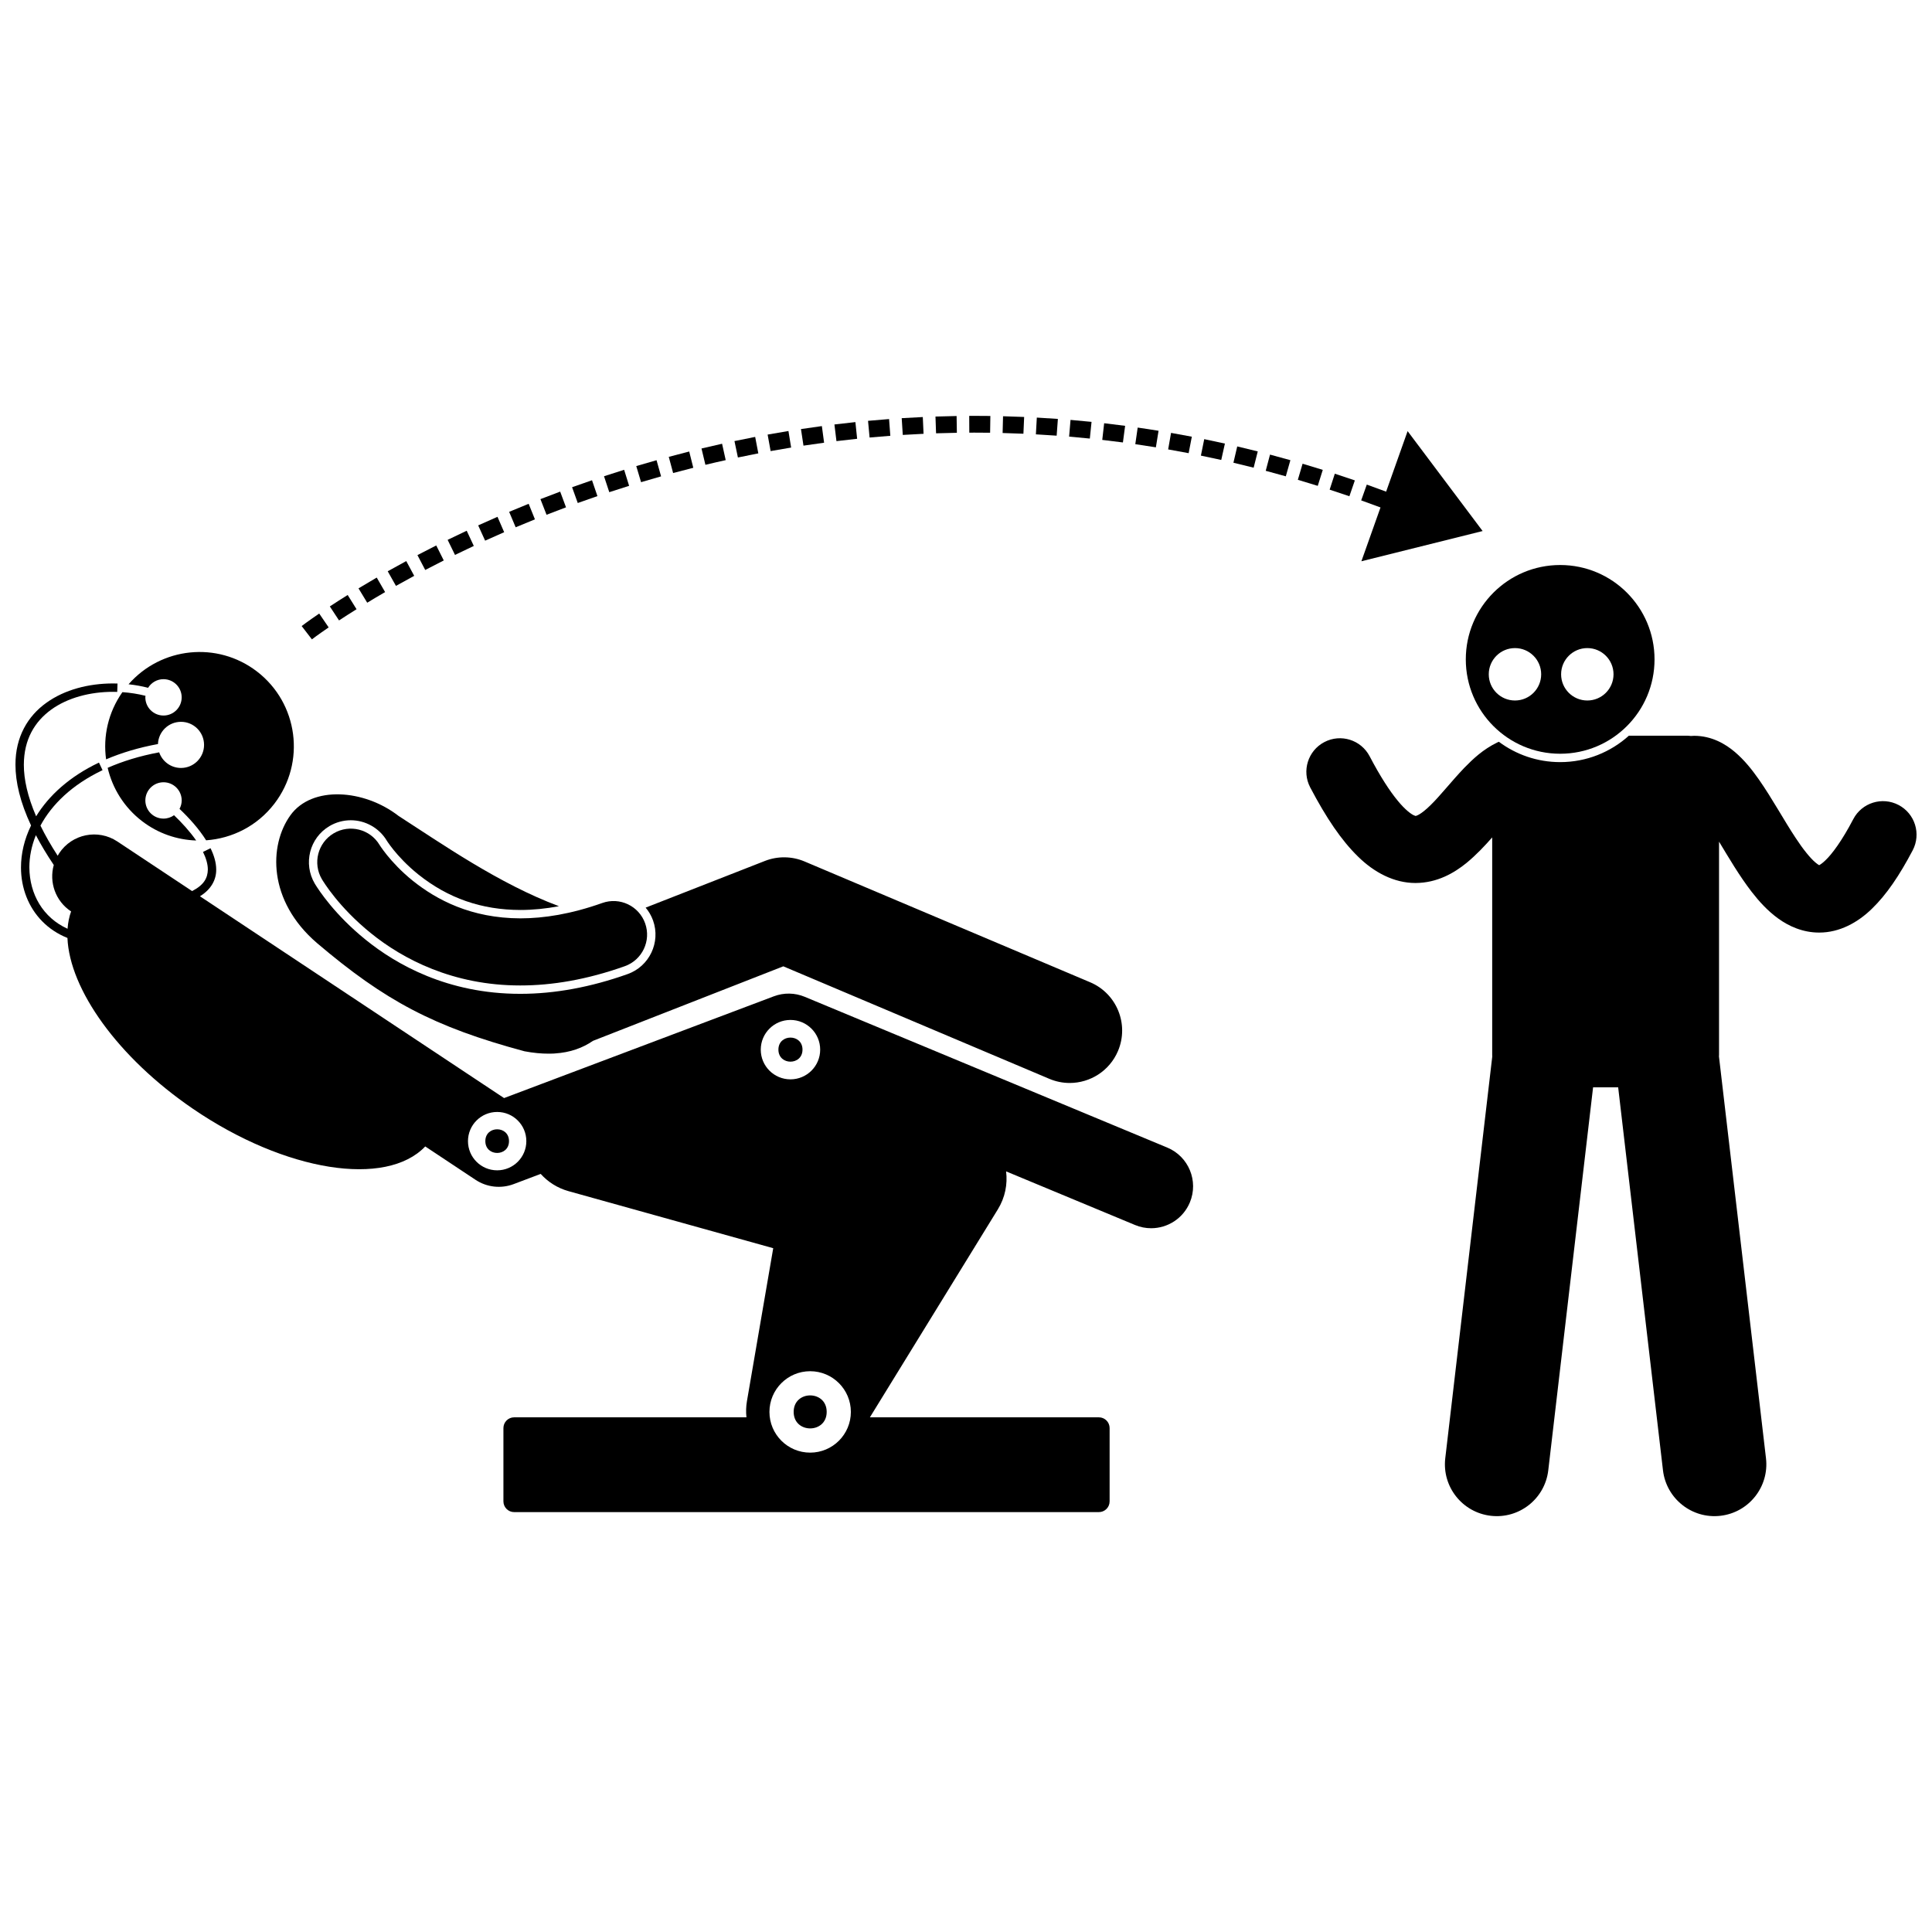
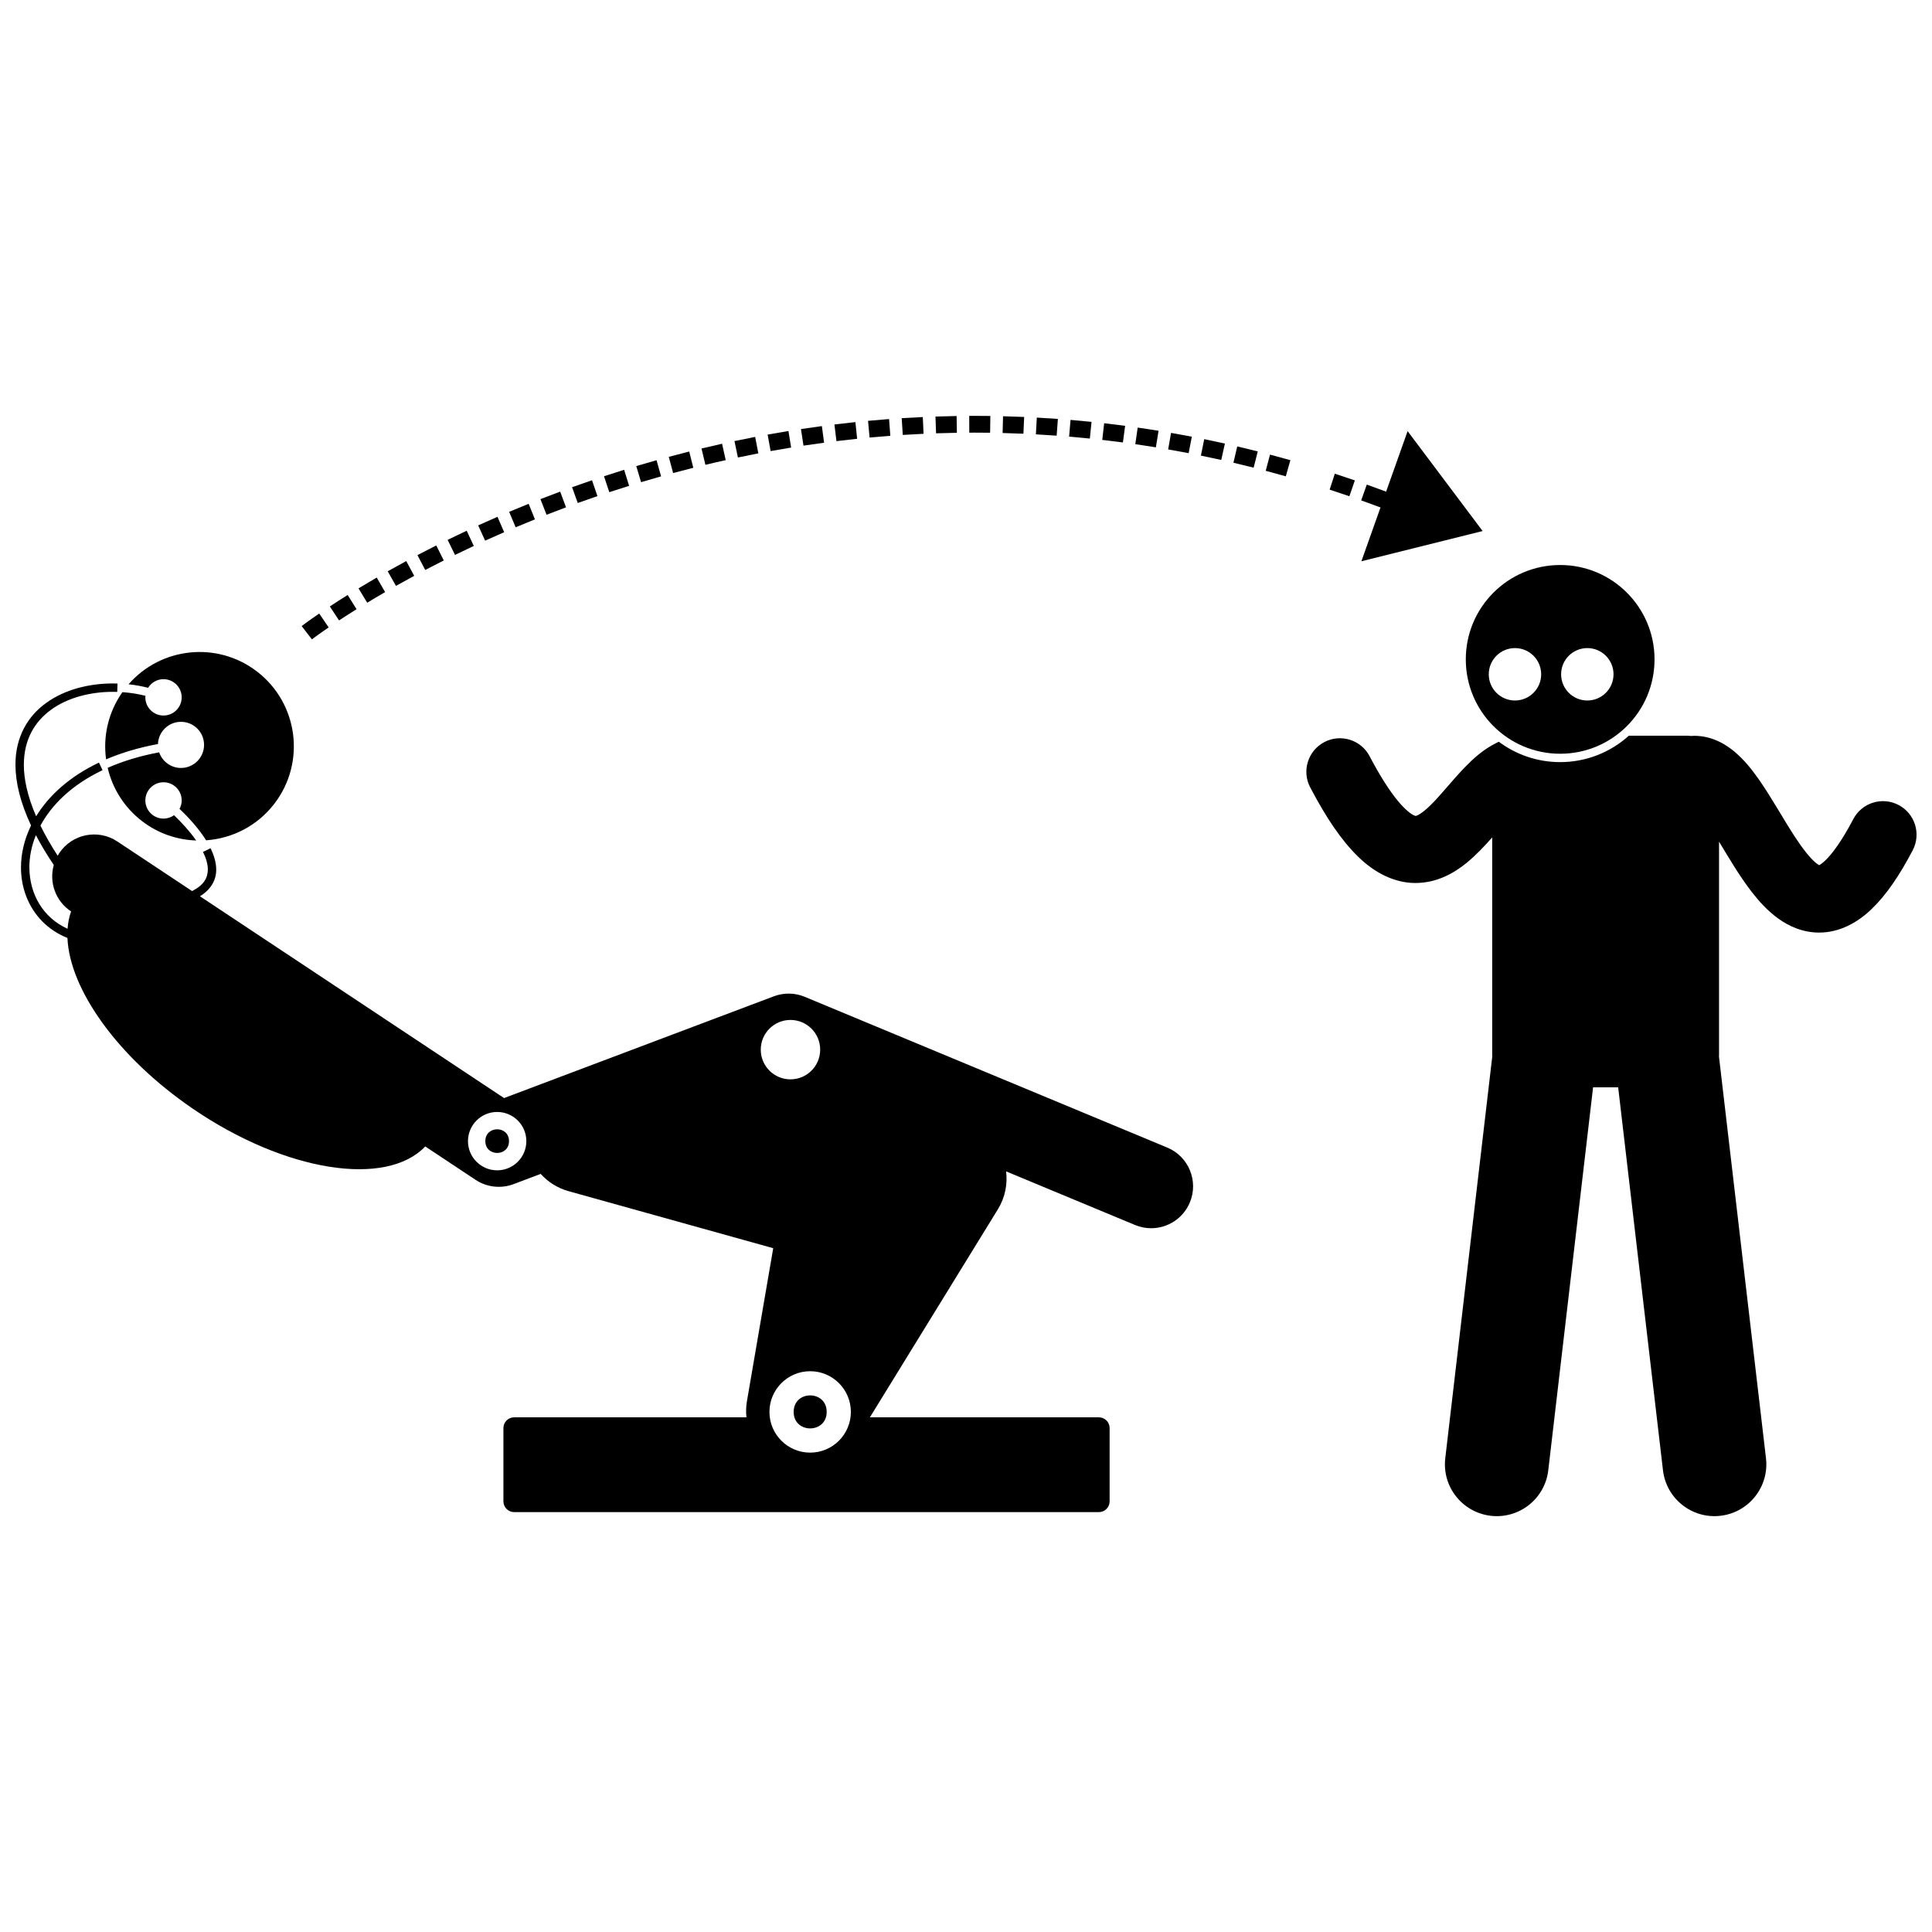
<svg xmlns="http://www.w3.org/2000/svg" width="800px" height="800px" version="1.1" viewBox="144 144 512 512">
  <defs>
    <clipPath id="b">
      <path d="m148.09 325h312.91v220h-312.91z" />
    </clipPath>
    <clipPath id="a">
      <path d="m490 338h161.9v208h-161.9z" />
    </clipPath>
  </defs>
  <path d="m187.33 323.99c2.66 0 4.816 2.156 4.816 4.816 0 2.66-2.156 4.816-4.816 4.816-2.66 0-4.816-2.156-4.816-4.816 0-0.141 0.027-0.273 0.043-0.41-1.977-0.5-4.039-0.824-6.121-0.969-3.773 5.363-5.168 11.734-4.32 17.809 4.008-1.715 8.578-3.106 13.746-4.059 0.117-3.269 2.801-5.887 6.102-5.887 3.379 0 6.113 2.738 6.113 6.113s-2.734 6.113-6.113 6.113c-2.684 0-4.961-1.734-5.781-4.141-5.191 0.965-9.719 2.379-13.652 4.109 1.27 5.426 4.344 10.461 9.105 14.121 4.297 3.301 9.324 4.965 14.355 5.137-1.68-2.414-3.836-4.758-5.871-6.699-0.785 0.559-1.742 0.898-2.785 0.898-2.66 0-4.816-2.156-4.816-4.816s2.156-4.816 4.816-4.816c2.66 0 4.816 2.156 4.816 4.816 0 0.812-0.219 1.566-0.574 2.238 2.469 2.34 5.121 5.25 7.047 8.328 6.883-0.488 13.539-3.781 18.074-9.684 8.41-10.949 6.352-26.645-4.602-35.055-10.527-8.086-25.418-6.473-34.027 3.387 1.758 0.191 3.492 0.5 5.176 0.934 0.852-1.367 2.356-2.285 4.086-2.285z" />
-   <path d="m220.95 360.07c-5.707 7.941-6.004 22.625 7.047 33.844 18.035 15.316 30.992 22.227 54.996 28.684 2.348 0.445 4.496 0.641 6.465 0.633 0.102 0.004 0.203-0.008 0.301-0.004 0.293-0.004 0.586-0.008 0.867-0.02 0.129-0.008 0.258-0.016 0.391-0.027 4.164-0.262 7.465-1.5 10.121-3.344l50.449-19.75 70.488 29.812c1.766 0.746 3.598 1.102 5.402 1.102 5.414 0 10.562-3.184 12.805-8.484 2.988-7.066-0.316-15.219-7.383-18.207l-75.695-32.016c-3.32-1.406-7.121-1.457-10.477-0.141l-31.625 12.379c0.84 0.996 1.516 2.144 1.969 3.418 2.051 5.777-0.977 12.145-6.75 14.195-9.754 3.469-19.305 5.231-28.387 5.231h-0.109c-19.215 0-32.871-7.805-40.941-14.352-8.074-6.519-12.332-12.992-13.445-14.816-3.156-5.332-1.406-12.16 3.867-15.281 1.715-1.016 3.672-1.551 5.656-1.551 3.898 0 7.559 2.078 9.551 5.422 0.055 0.086 0.156 0.238 0.297 0.449 0.293 0.426 0.797 1.125 1.484 1.98 1.305 1.613 3.508 4.055 6.543 6.496 7.914 6.324 16.777 9.41 27.09 9.43 3.277 0 6.691-0.336 10.203-1-15.859-5.906-31.16-16.617-42.527-23.938-9.105-7.066-22.949-8.086-28.652-0.145z" />
-   <path d="m253.44 377.45c-3.102-2.492-5.398-5.008-6.879-6.836-0.734-0.914-1.27-1.652-1.594-2.125-0.16-0.238-0.27-0.41-0.332-0.5-0.016-0.023-0.027-0.043-0.035-0.055-2.508-4.207-7.945-5.59-12.164-3.098-4.227 2.504-5.621 7.953-3.121 12.184v-0.004c0.371 0.605 4.418 7.375 12.969 14.285 8.48 6.879 21.801 13.855 39.539 13.855h0.09c8.359 0.004 17.613-1.527 27.66-5.102 4.625-1.645 7.043-6.727 5.398-11.355-1.645-4.625-6.731-7.043-11.355-5.398-8.328 2.957-15.504 4.07-21.707 4.074-13.09-0.031-22.211-4.926-28.469-9.926z" />
  <g clip-path="url(#b)">
    <path d="m453.34 448.12-96.07-39.953c-2.621-1.09-5.535-1.137-8.191-0.137l-71.496 26.969-80.594-53.477c2.953-1.805 4.344-4.383 4.309-7.09-0.004-1.891-0.598-3.793-1.508-5.648l-1.992 0.984c0.816 1.656 1.281 3.254 1.281 4.664-0.039 2.203-0.977 4.051-4.106 5.68-0.02 0.012-0.043 0.02-0.066 0.031l-19.816-13.148c-5.117-3.394-12.012-2-15.406 3.117-0.145 0.219-0.27 0.445-0.395 0.668-1.828-2.812-3.34-5.473-4.57-7.984 2.977-5.535 8.309-10.816 16.457-14.695l-0.953-2.008c-7.844 3.723-13.312 8.777-16.648 14.23-2.273-5.254-3.262-9.805-3.258-13.664 0.02-6.707 2.867-11.406 7.238-14.594 4.375-3.172 10.344-4.727 16.387-4.723 0.375 0 0.75 0.008 1.121 0.02l0.031-0.895 0.043-1.324c-0.395-0.016-0.793-0.023-1.195-0.023-6.414 0.004-12.812 1.625-17.688 5.148-4.887 3.5-8.176 9.016-8.16 16.383 0.004 4.641 1.266 9.992 4.133 16.113-1.797 3.68-2.668 7.473-2.668 11.105-0.004 5.457 1.961 10.559 5.625 14.285 1.824 1.859 4.074 3.367 6.688 4.414 0.562 13.574 13.258 31.617 33.258 45.273 24.531 16.746 51.207 20.855 61.562 9.977l13.34 8.852c2.973 1.973 6.731 2.394 10.07 1.137l7.184-2.711c1.93 2.141 4.457 3.758 7.367 4.57l54.258 15.121-6.965 40.527c-0.25 1.449-0.281 2.891-0.133 4.293h-61.559c-1.57 0-2.844 1.273-2.844 2.844v19.43c0 1.57 1.273 2.844 2.844 2.844h154.96c1.57 0 2.844-1.273 2.844-2.844v-19.43c0-1.57-1.273-2.844-2.844-2.844l-60.684-0.004 33.91-55.113c1.926-3.129 2.606-6.676 2.184-10.062l34.172 14.211c1.395 0.582 2.844 0.855 4.266 0.855 4.356 0 8.488-2.574 10.266-6.848 2.356-5.668-0.328-12.168-5.992-14.527zm-99.859-33.824c4.348 0 7.875 3.523 7.875 7.871 0 4.348-3.527 7.871-7.875 7.871-4.348 0-7.871-3.523-7.871-7.871 0-4.344 3.523-7.871 7.871-7.871zm-201.7-40.426c0-2.766 0.559-5.664 1.727-8.543 1.312 2.512 2.887 5.144 4.742 7.906-1.277 4.523 0.422 9.543 4.551 12.281l-0.004-0.004 0.043 0.027c-0.512 1.445-0.82 2.981-0.938 4.598-6.512-2.949-10.078-9.172-10.121-16.266zm123.97 80.277c-4.269 0-7.731-3.465-7.731-7.734 0-4.269 3.461-7.731 7.731-7.731 4.273 0 7.734 3.461 7.734 7.731 0 4.269-3.465 7.734-7.734 7.734zm82.949 74.816c-5.957 0-10.789-4.832-10.789-10.789s4.832-10.789 10.789-10.789 10.789 4.832 10.789 10.789-4.828 10.789-10.789 10.789z" />
  </g>
  <path d="m278.89 446.41c0 4.18-6.269 4.18-6.269 0 0-4.18 6.269-4.18 6.269 0" />
-   <path d="m356.67 422.16c0 4.258-6.383 4.258-6.383 0 0-4.254 6.383-4.254 6.383 0" />
  <path d="m363.08 518.17c0 5.832-8.75 5.832-8.75 0s8.75-5.832 8.75 0" />
  <g clip-path="url(#a)">
    <path d="m647.14 357.33c-4.348-2.281-9.723-0.602-12 3.746-2.988 5.723-5.633 9.266-7.387 10.922-0.793 0.766-1.367 1.137-1.652 1.285-0.207-0.113-0.555-0.332-1.004-0.723-1.328-1.105-3.297-3.527-5.273-6.559-3.027-4.562-6.137-10.328-9.727-15.469-1.824-2.578-3.762-5.051-6.336-7.246-2.516-2.137-6.125-4.266-10.762-4.289-0.309 0-0.609 0.016-0.91 0.047-0.367-0.047-0.738-0.078-1.117-0.078h-15.301c-4.828 4.352-11.215 7.004-18.211 7.004-6.086 0-11.707-2.008-16.246-5.394-0.148 0.066-0.305 0.133-0.449 0.203-3.766 1.836-6.391 4.328-8.754 6.75-3.481 3.656-6.414 7.441-8.934 9.879-1.238 1.219-2.332 2.062-3.031 2.453-0.727 0.402-0.887 0.355-0.887 0.367-0.008-0.012-0.043 0.035-0.5-0.176-0.66-0.297-2.215-1.363-4.273-3.883-2.062-2.496-4.594-6.352-7.422-11.758-2.281-4.352-7.652-6.031-12-3.75-4.348 2.277-6.027 7.652-3.75 12 4.312 8.203 8.293 14.055 12.66 18.324 4.246 4.199 9.555 7.019 15.207 7.019h0.078c5.738-0.027 10.203-2.66 13.457-5.293 2.641-2.172 4.856-4.547 6.832-6.789v57.645c0 0.137 0.016 0.27 0.02 0.406l-12.457 106.48c-0.883 7.539 4.516 14.363 12.051 15.246 7.539 0.883 14.367-4.512 15.246-12.051l11.875-101.49h6.648l11.875 101.49c0.883 7.539 7.711 12.934 15.246 12.051 7.535-0.883 12.934-7.703 12.051-15.246l-12.461-106.48c0.008-0.133 0.02-0.266 0.02-0.402v-56.527c2.559 4.227 5.332 9 8.656 13.316 1.977 2.539 4.164 4.977 7 7.039 2.793 2.035 6.543 3.75 10.871 3.742h0.051c5.34 0 10.195-2.652 13.953-6.332 3.859-3.746 7.238-8.727 10.793-15.473 2.281-4.352 0.605-9.727-3.746-12.004z" />
  </g>
  <path d="m238.49 305.45-2.352-3.773c-1.762 1.102-3.344 2.117-4.731 3.031l2.445 3.715v-0.004c1.359-0.895 2.906-1.891 4.637-2.969z" />
  <path d="m479.43 268.77c1.77 0.469 3.543 0.953 5.32 1.461l1.215-4.277c-1.805-0.512-3.606-1.004-5.398-1.48z" />
  <path d="m231.1 310.27-2.508-3.672c-3.027 2.066-4.617 3.293-4.648 3.312l2.715 3.527v-0.004c0-0.004 1.488-1.148 4.441-3.164z" />
  <path d="m246.06 300.91-2.223-3.848c-1.715 0.992-3.324 1.945-4.828 2.859l2.305 3.801v0.004c1.473-0.902 3.059-1.84 4.746-2.816z" />
  <path d="m251.66 292.69c-1.711 0.922-3.348 1.824-4.91 2.703l2.184 3.875c1.539-0.867 3.148-1.754 4.836-2.664z" />
  <path d="m462.25 264.74c1.793 0.367 3.59 0.75 5.394 1.152l0.969-4.34c-1.832-0.41-3.656-0.801-5.477-1.172z" />
-   <path d="m494.55 268.52c-1.789-0.562-3.574-1.105-5.352-1.629l-1.258 4.262c1.754 0.52 3.516 1.051 5.277 1.605z" />
  <path d="m496.37 273.76c1.738 0.566 3.484 1.152 5.234 1.75l1.445-4.199c-1.773-0.613-3.539-1.203-5.305-1.777z" />
  <path d="m470.87 266.63c1.781 0.418 3.566 0.855 5.359 1.309l1.09-4.309c-1.82-0.461-3.633-0.902-5.438-1.324z" />
  <path d="m259.61 288.55c-1.719 0.863-3.383 1.719-4.984 2.559l2.066 3.938c1.582-0.828 3.219-1.672 4.91-2.523z" />
  <path d="m313.89 271.78h0.004c1.746-0.523 3.512-1.039 5.301-1.539l-1.203-4.281c-1.812 0.508-3.606 1.027-5.375 1.555z" />
  <path d="m388.55 254.52c-1.875 0.082-3.738 0.188-5.59 0.301l0.285 4.438c1.824-0.117 3.66-0.215 5.508-0.297z" />
  <path d="m424.35 255.02c-1.871-0.137-3.731-0.254-5.582-0.355l-0.246 4.441c1.828 0.098 3.66 0.215 5.504 0.352z" />
  <path d="m406.39 258.68 0.066-4.445c-1.402-0.016-2.793-0.027-4.18-0.027-0.477 0-0.949 0.004-1.422 0.004l0.02 4.445c0.469-0.004 0.934-0.004 1.402-0.004 1.367 0 2.738 0.012 4.113 0.027z" />
  <path d="m330.94 267.18c1.773-0.43 3.566-0.84 5.379-1.242l-0.961-4.34c-1.84 0.406-3.656 0.824-5.453 1.258z" />
  <path d="m433.27 255.8c-1.863-0.191-3.723-0.363-5.57-0.523l-0.375 4.43c1.82 0.156 3.652 0.328 5.492 0.516z" />
  <path d="m397.51 254.25c-1.875 0.027-3.742 0.078-5.598 0.141l0.152 4.441c1.828-0.062 3.668-0.105 5.516-0.137z" />
  <path d="m415.41 254.5c-1.871-0.082-3.738-0.145-5.594-0.191l-0.113 4.441v0.004c1.828 0.047 3.668 0.109 5.512 0.188z" />
  <path d="m442.17 256.85c-1.859-0.246-3.715-0.473-5.555-0.688l-0.504 4.418c1.816 0.207 3.641 0.434 5.473 0.676z" />
  <path d="m451.03 258.16c-1.848-0.305-3.695-0.582-5.531-0.848l-0.633 4.398c1.809 0.262 3.629 0.539 5.453 0.836z" />
  <path d="m454.34 258.72-0.766 4.379h0.004c1.801 0.312 3.609 0.645 5.426 0.996l0.844-4.367c-1.844-0.352-3.68-0.691-5.508-1.008z" />
  <path d="m374.45 259.95c1.816-0.168 3.652-0.324 5.496-0.461l-0.332-4.434c-1.871 0.141-3.731 0.301-5.574 0.469z" />
  <path d="m321.23 265.07 1.156 4.293v-0.004c1.762-0.473 3.543-0.938 5.344-1.391l-1.082-4.312c-1.828 0.465-3.633 0.934-5.418 1.414z" />
  <path d="m356.93 262.1c1.809-0.273 3.629-0.535 5.465-0.777l-0.59-4.406c-1.863 0.25-3.711 0.512-5.539 0.793z" />
  <path d="m294 278.45-1.547-4.168c-1.773 0.656-3.516 1.324-5.231 1.992l1.617 4.141v0.004c1.691-0.664 3.414-1.32 5.16-1.969z" />
  <path d="m304.07 270.21 1.395 4.223c1.727-0.57 3.481-1.129 5.258-1.684l-1.32-4.246c-1.801 0.562-3.578 1.129-5.332 1.707z" />
  <path d="m284.1 277.51c-1.758 0.707-3.484 1.418-5.172 2.133l1.73 4.094c1.668-0.707 3.367-1.406 5.106-2.106z" />
  <path d="m338.64 260.89 0.914 4.348c1.785-0.379 3.59-0.738 5.41-1.09l-0.836-4.363c-1.848 0.355-3.68 0.723-5.488 1.105z" />
  <path d="m300.89 271.27c-1.789 0.609-3.547 1.227-5.281 1.848l1.504 4.184c1.711-0.617 3.449-1.227 5.211-1.828z" />
  <path d="m267.68 284.65c-1.73 0.809-3.414 1.617-5.051 2.418l1.953 3.992c1.613-0.785 3.273-1.582 4.981-2.379z" />
  <path d="m353.66 262.61-0.715-4.387c-1.852 0.301-3.691 0.617-5.516 0.945l0.793 4.375c1.797-0.324 3.609-0.637 5.438-0.934z" />
  <path d="m275.84 280.96c-1.746 0.758-3.449 1.52-5.117 2.273l1.84 4.047c1.645-0.746 3.328-1.496 5.047-2.242z" />
  <path d="m370.69 255.86c-1.867 0.195-3.719 0.406-5.559 0.629l0.539 4.414c1.812-0.223 3.641-0.43 5.481-0.621z" />
  <path d="m536.91 284.73-19.879-26.477-5.695 16.039c-1.711-0.641-3.418-1.266-5.121-1.871l-1.488 4.188c1.703 0.605 3.41 1.23 5.121 1.871l-5.066 14.262z" />
  <path d="m557.46 343.75c13.812 0 25.008-11.195 25.008-25.008s-11.195-25.008-25.008-25.008c-13.809 0-25.008 11.195-25.008 25.008 0 13.809 11.195 25.008 25.008 25.008zm7.195-28c3.836 0 6.945 3.109 6.945 6.945 0 3.836-3.109 6.945-6.945 6.945s-6.945-3.109-6.945-6.945c0-3.836 3.109-6.945 6.945-6.945zm-26.117 6.945c0-3.836 3.109-6.945 6.945-6.945s6.945 3.109 6.945 6.945c0 3.836-3.109 6.945-6.945 6.945-3.836 0.004-6.945-3.106-6.945-6.945z" />
</svg>